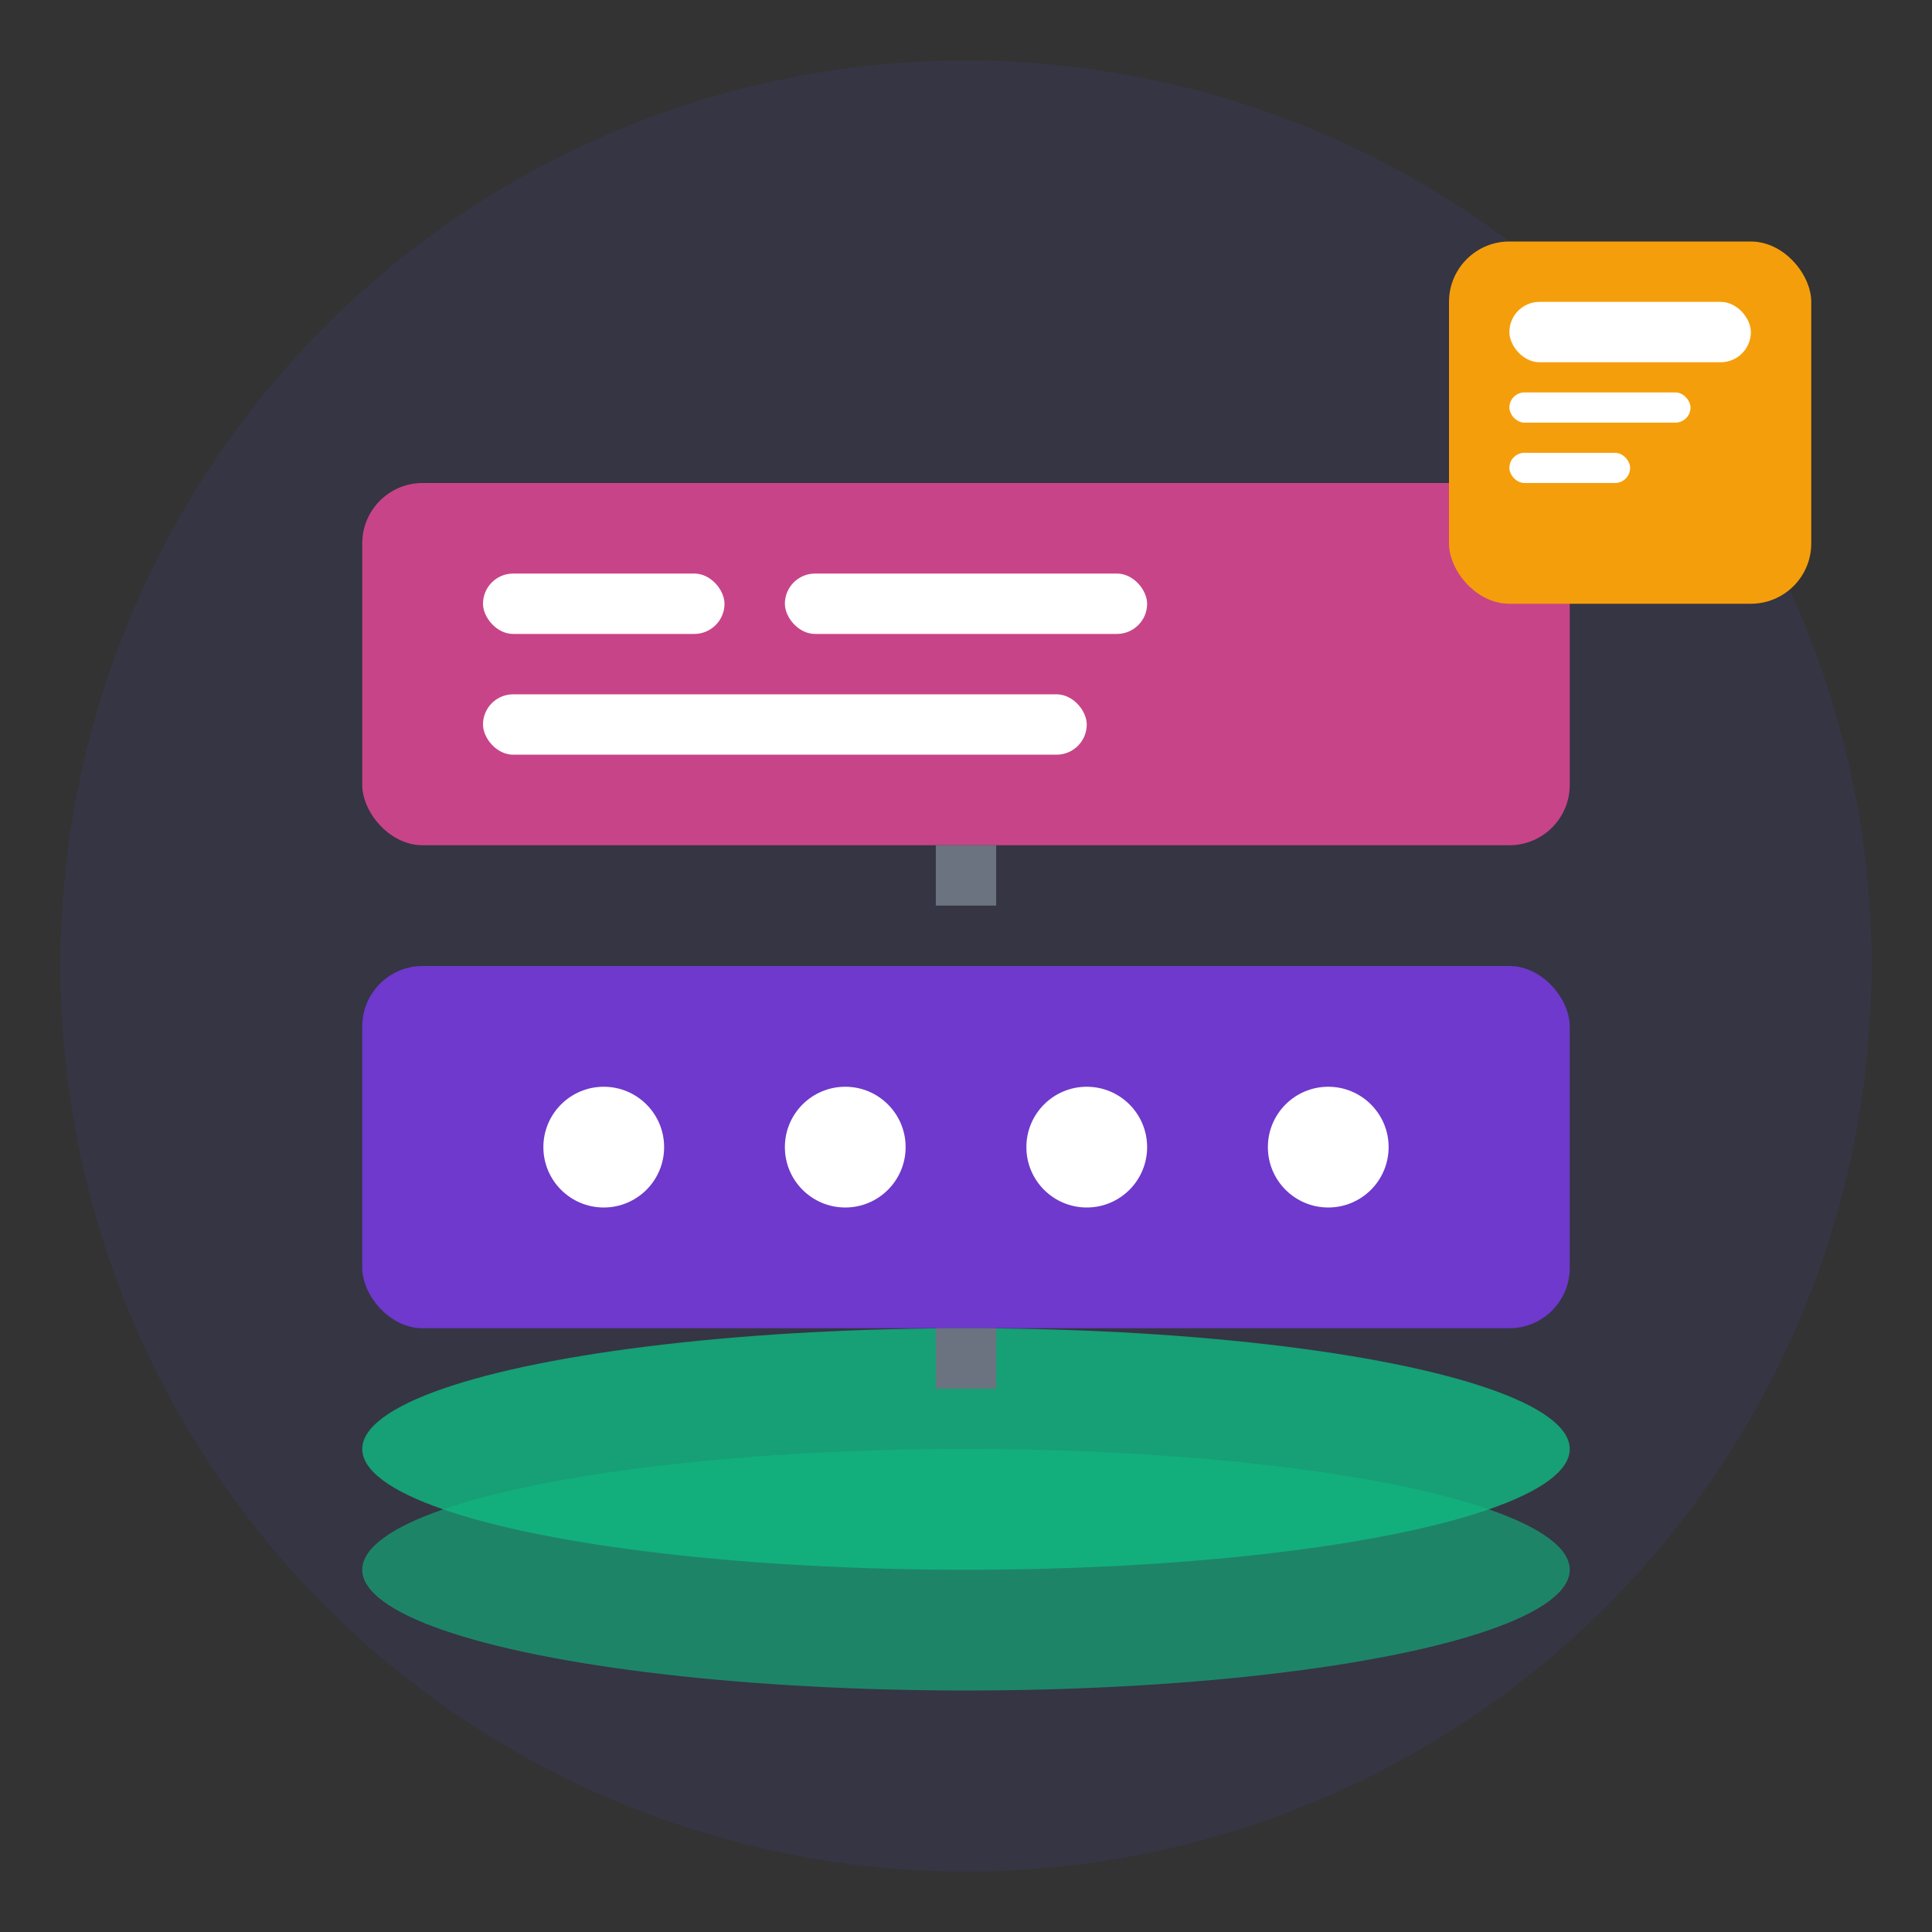
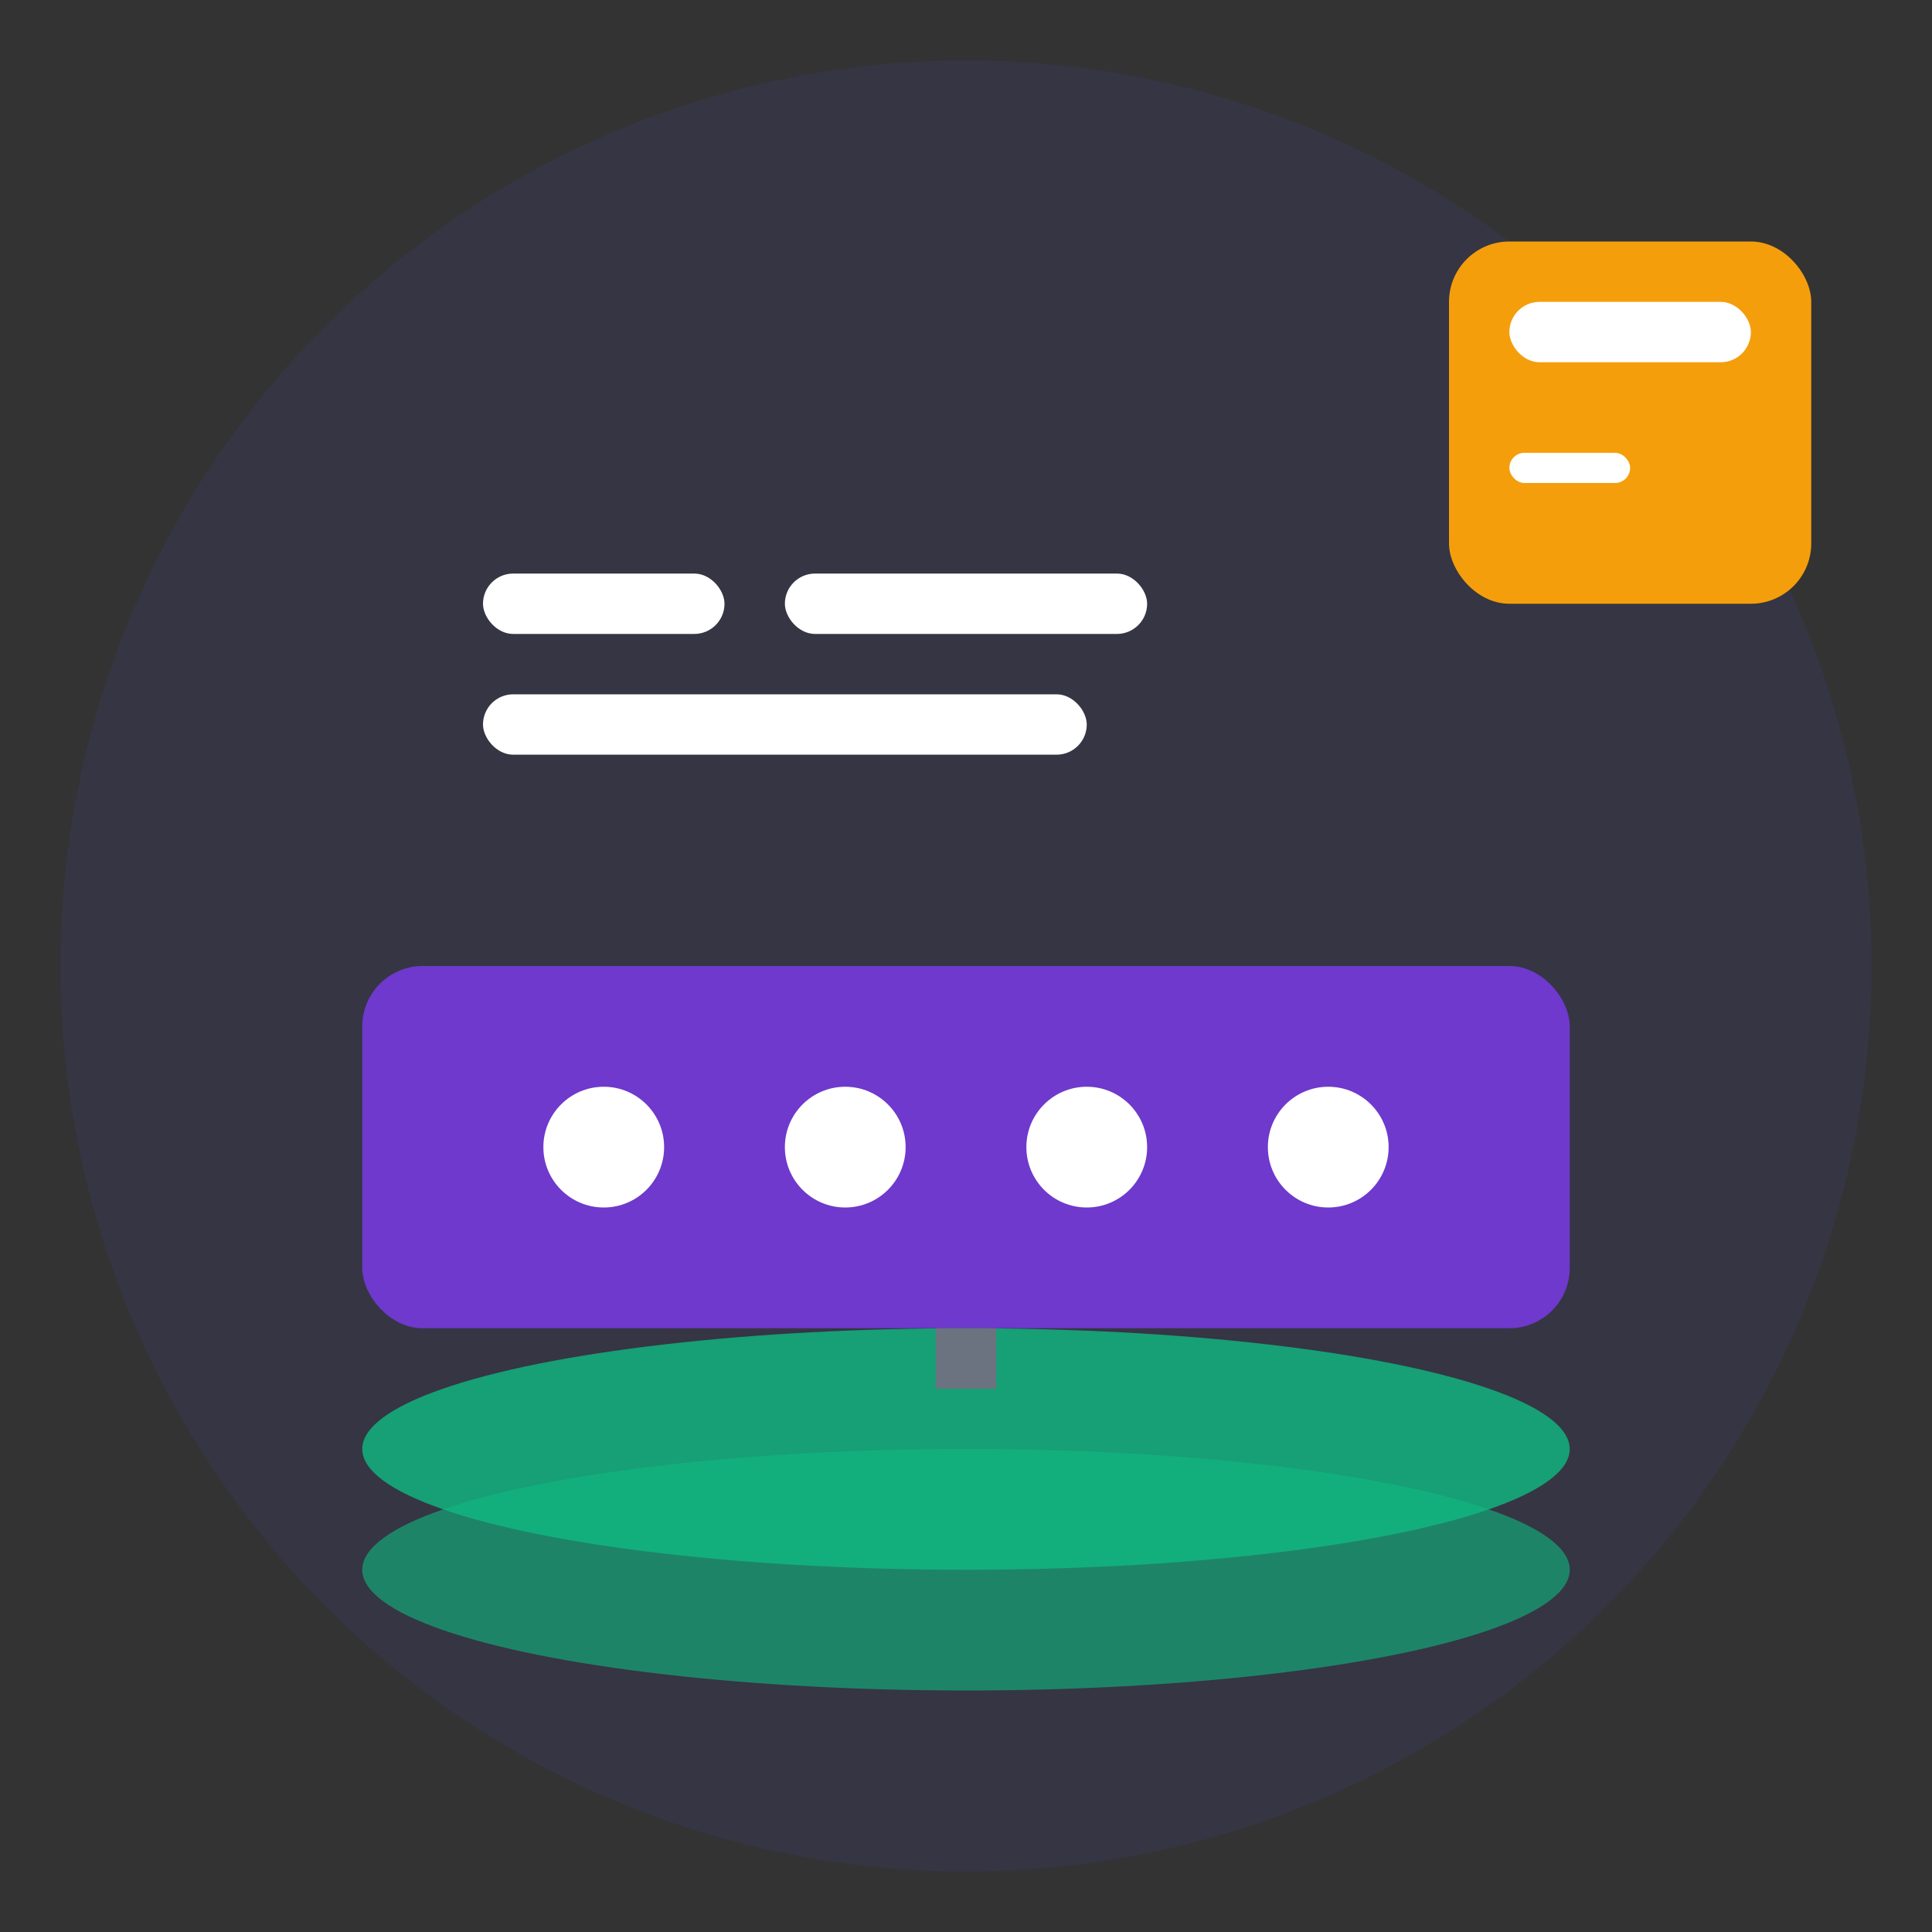
<svg xmlns="http://www.w3.org/2000/svg" width="64" height="64" viewBox="0 0 64 64" fill="none">
  <rect x="0" y="0" width="64" height="64" fill="#333333" stroke="none" />
  <circle cx="32" cy="32" r="30" fill="#4F46E5" opacity="0.1" />
-   <rect x="12" y="16" width="40" height="12" rx="2" fill="#EC4899" opacity="0.8" />
  <rect x="16" y="19" width="8" height="2" rx="1" fill="white" />
  <rect x="26" y="19" width="12" height="2" rx="1" fill="white" />
  <rect x="16" y="23" width="20" height="2" rx="1" fill="white" />
  <rect x="12" y="32" width="40" height="12" rx="2" fill="#7C3AED" opacity="0.8" />
  <circle cx="20" cy="38" r="2" fill="white" />
  <circle cx="28" cy="38" r="2" fill="white" />
  <circle cx="36" cy="38" r="2" fill="white" />
  <circle cx="44" cy="38" r="2" fill="white" />
  <ellipse cx="32" cy="48" rx="20" ry="4" fill="#10B981" opacity="0.8" />
  <ellipse cx="32" cy="52" rx="20" ry="4" fill="#10B981" opacity="0.6" />
-   <line x1="32" y1="28" x2="32" y2="32" stroke="#6B7280" stroke-width="2" stroke-dasharray="2,2" />
  <line x1="32" y1="44" x2="32" y2="48" stroke="#6B7280" stroke-width="2" stroke-dasharray="2,2" />
  <rect x="48" y="8" width="12" height="12" rx="2" fill="#F59E0B" />
  <rect x="50" y="10" width="8" height="2" rx="1" fill="white" />
-   <rect x="50" y="13" width="6" height="1" rx="0.5" fill="white" />
  <rect x="50" y="15" width="4" height="1" rx="0.5" fill="white" />
</svg>